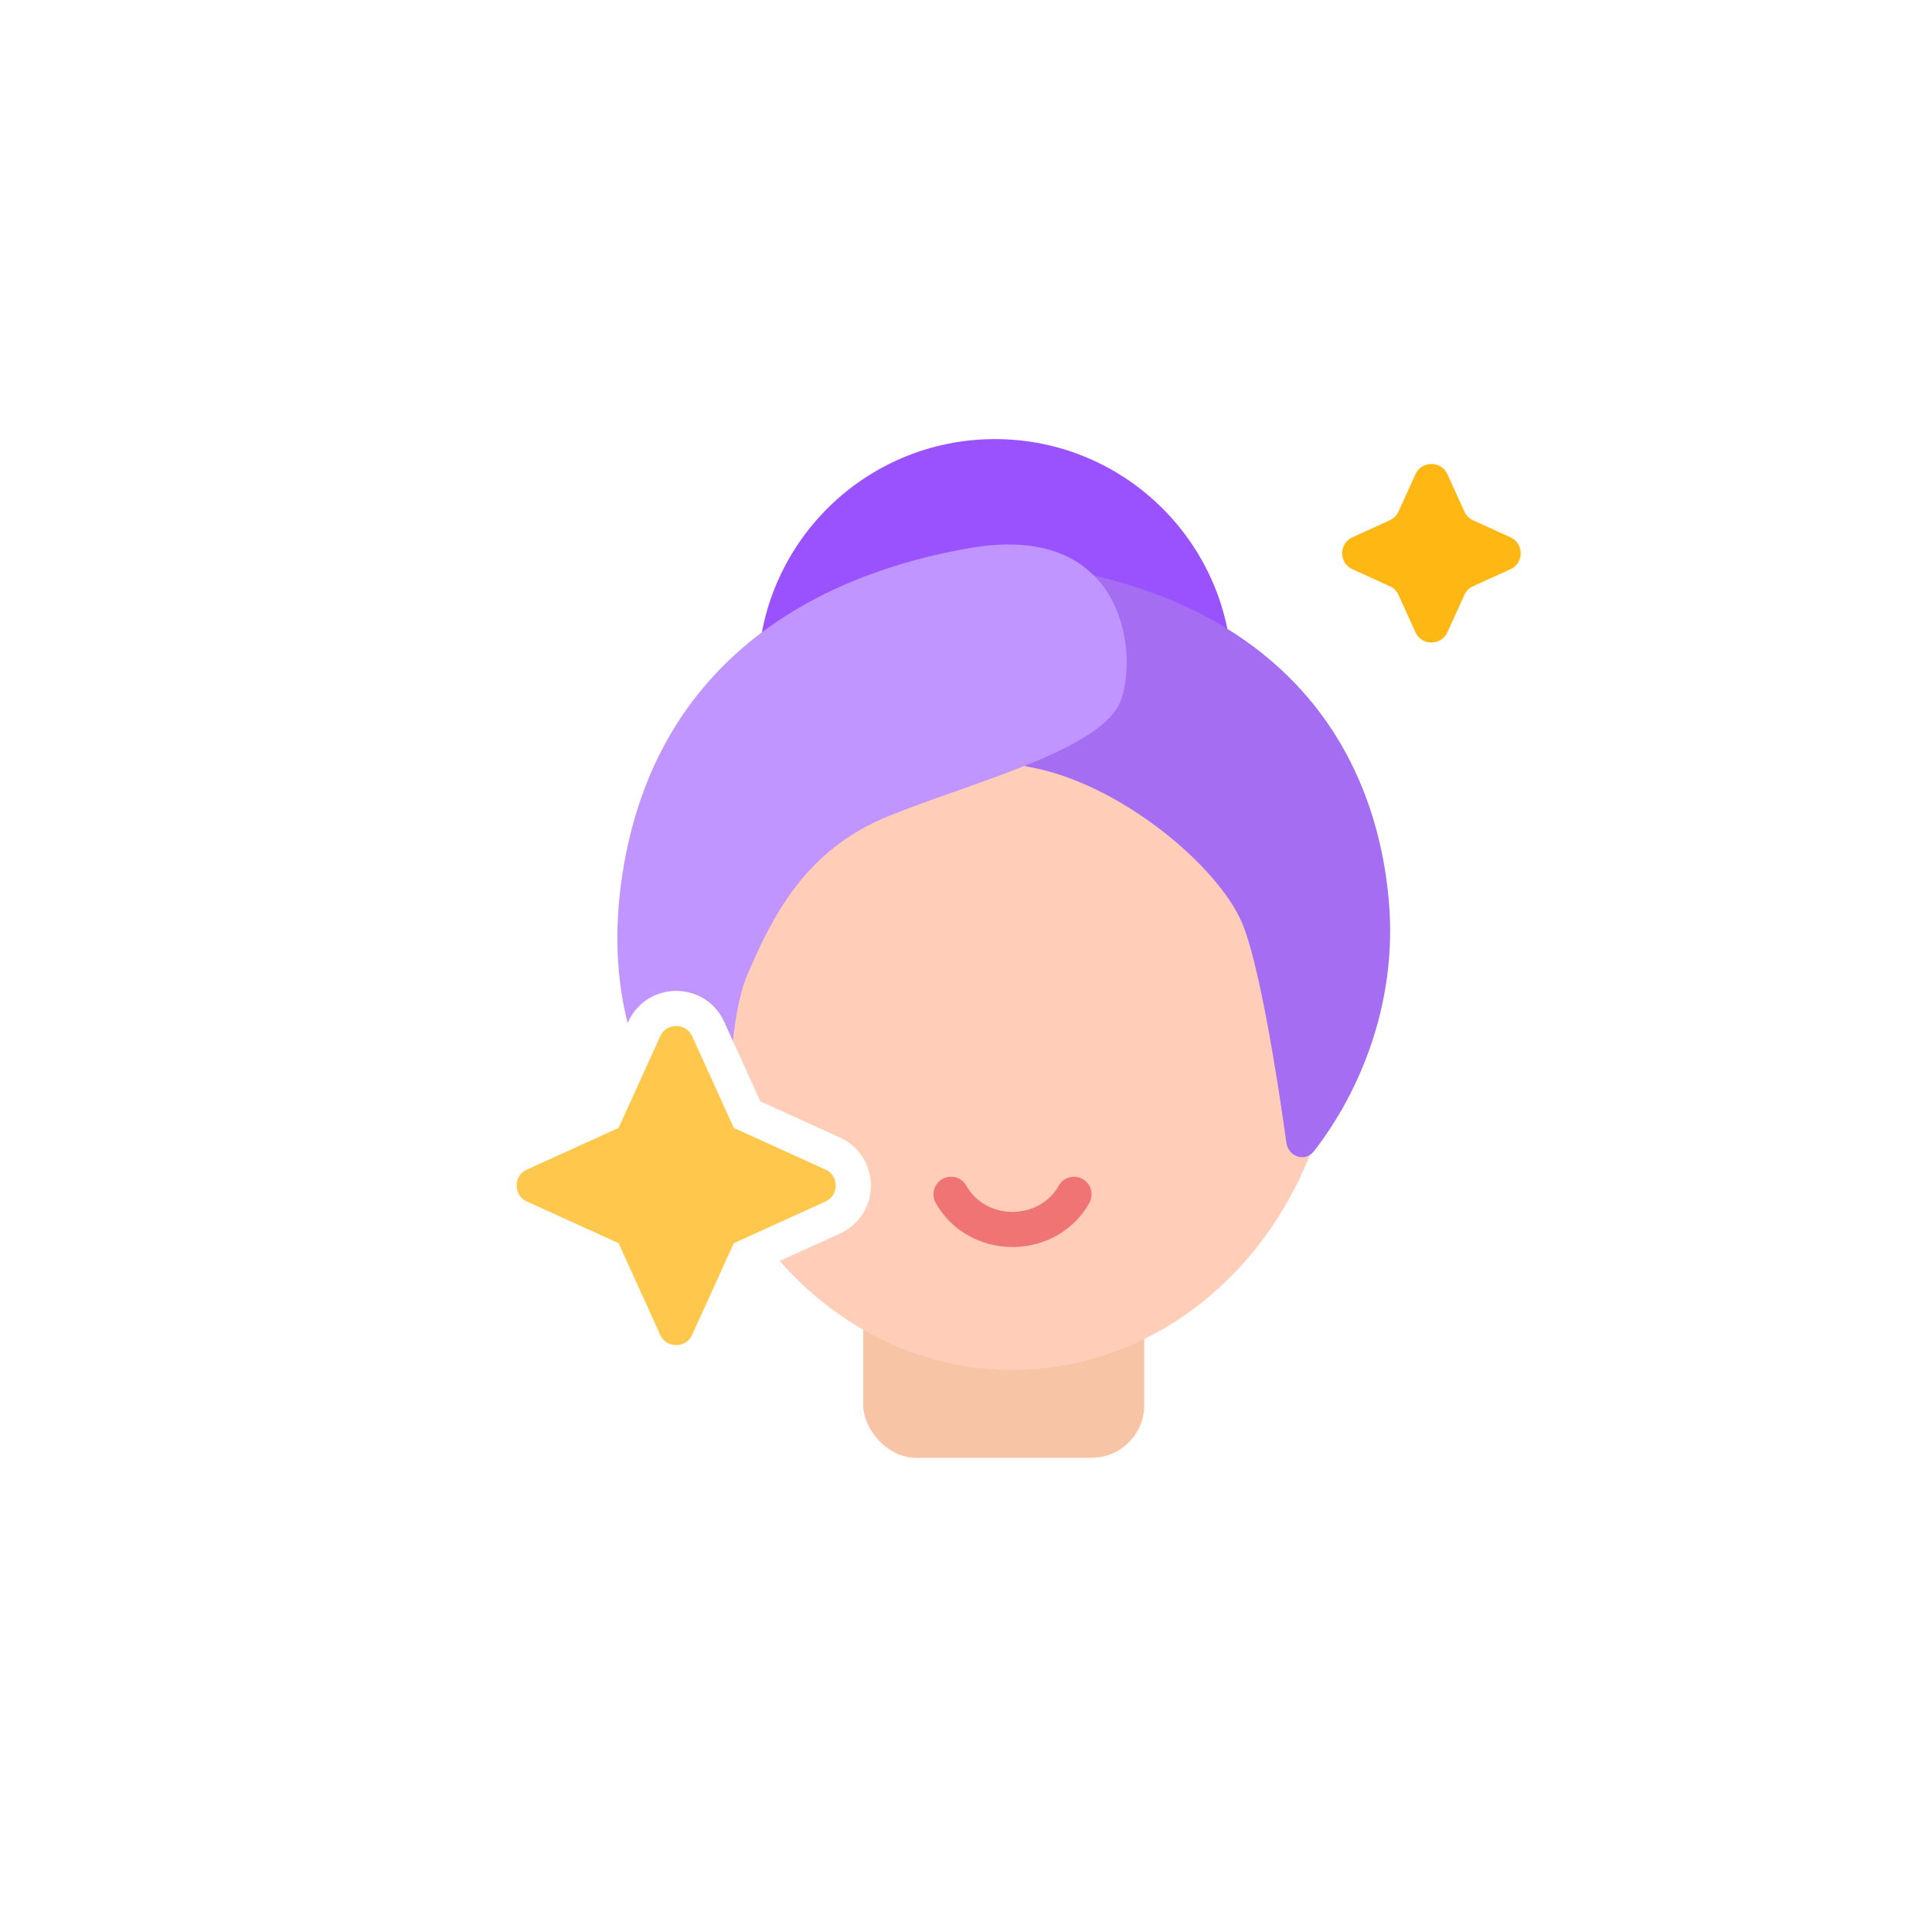
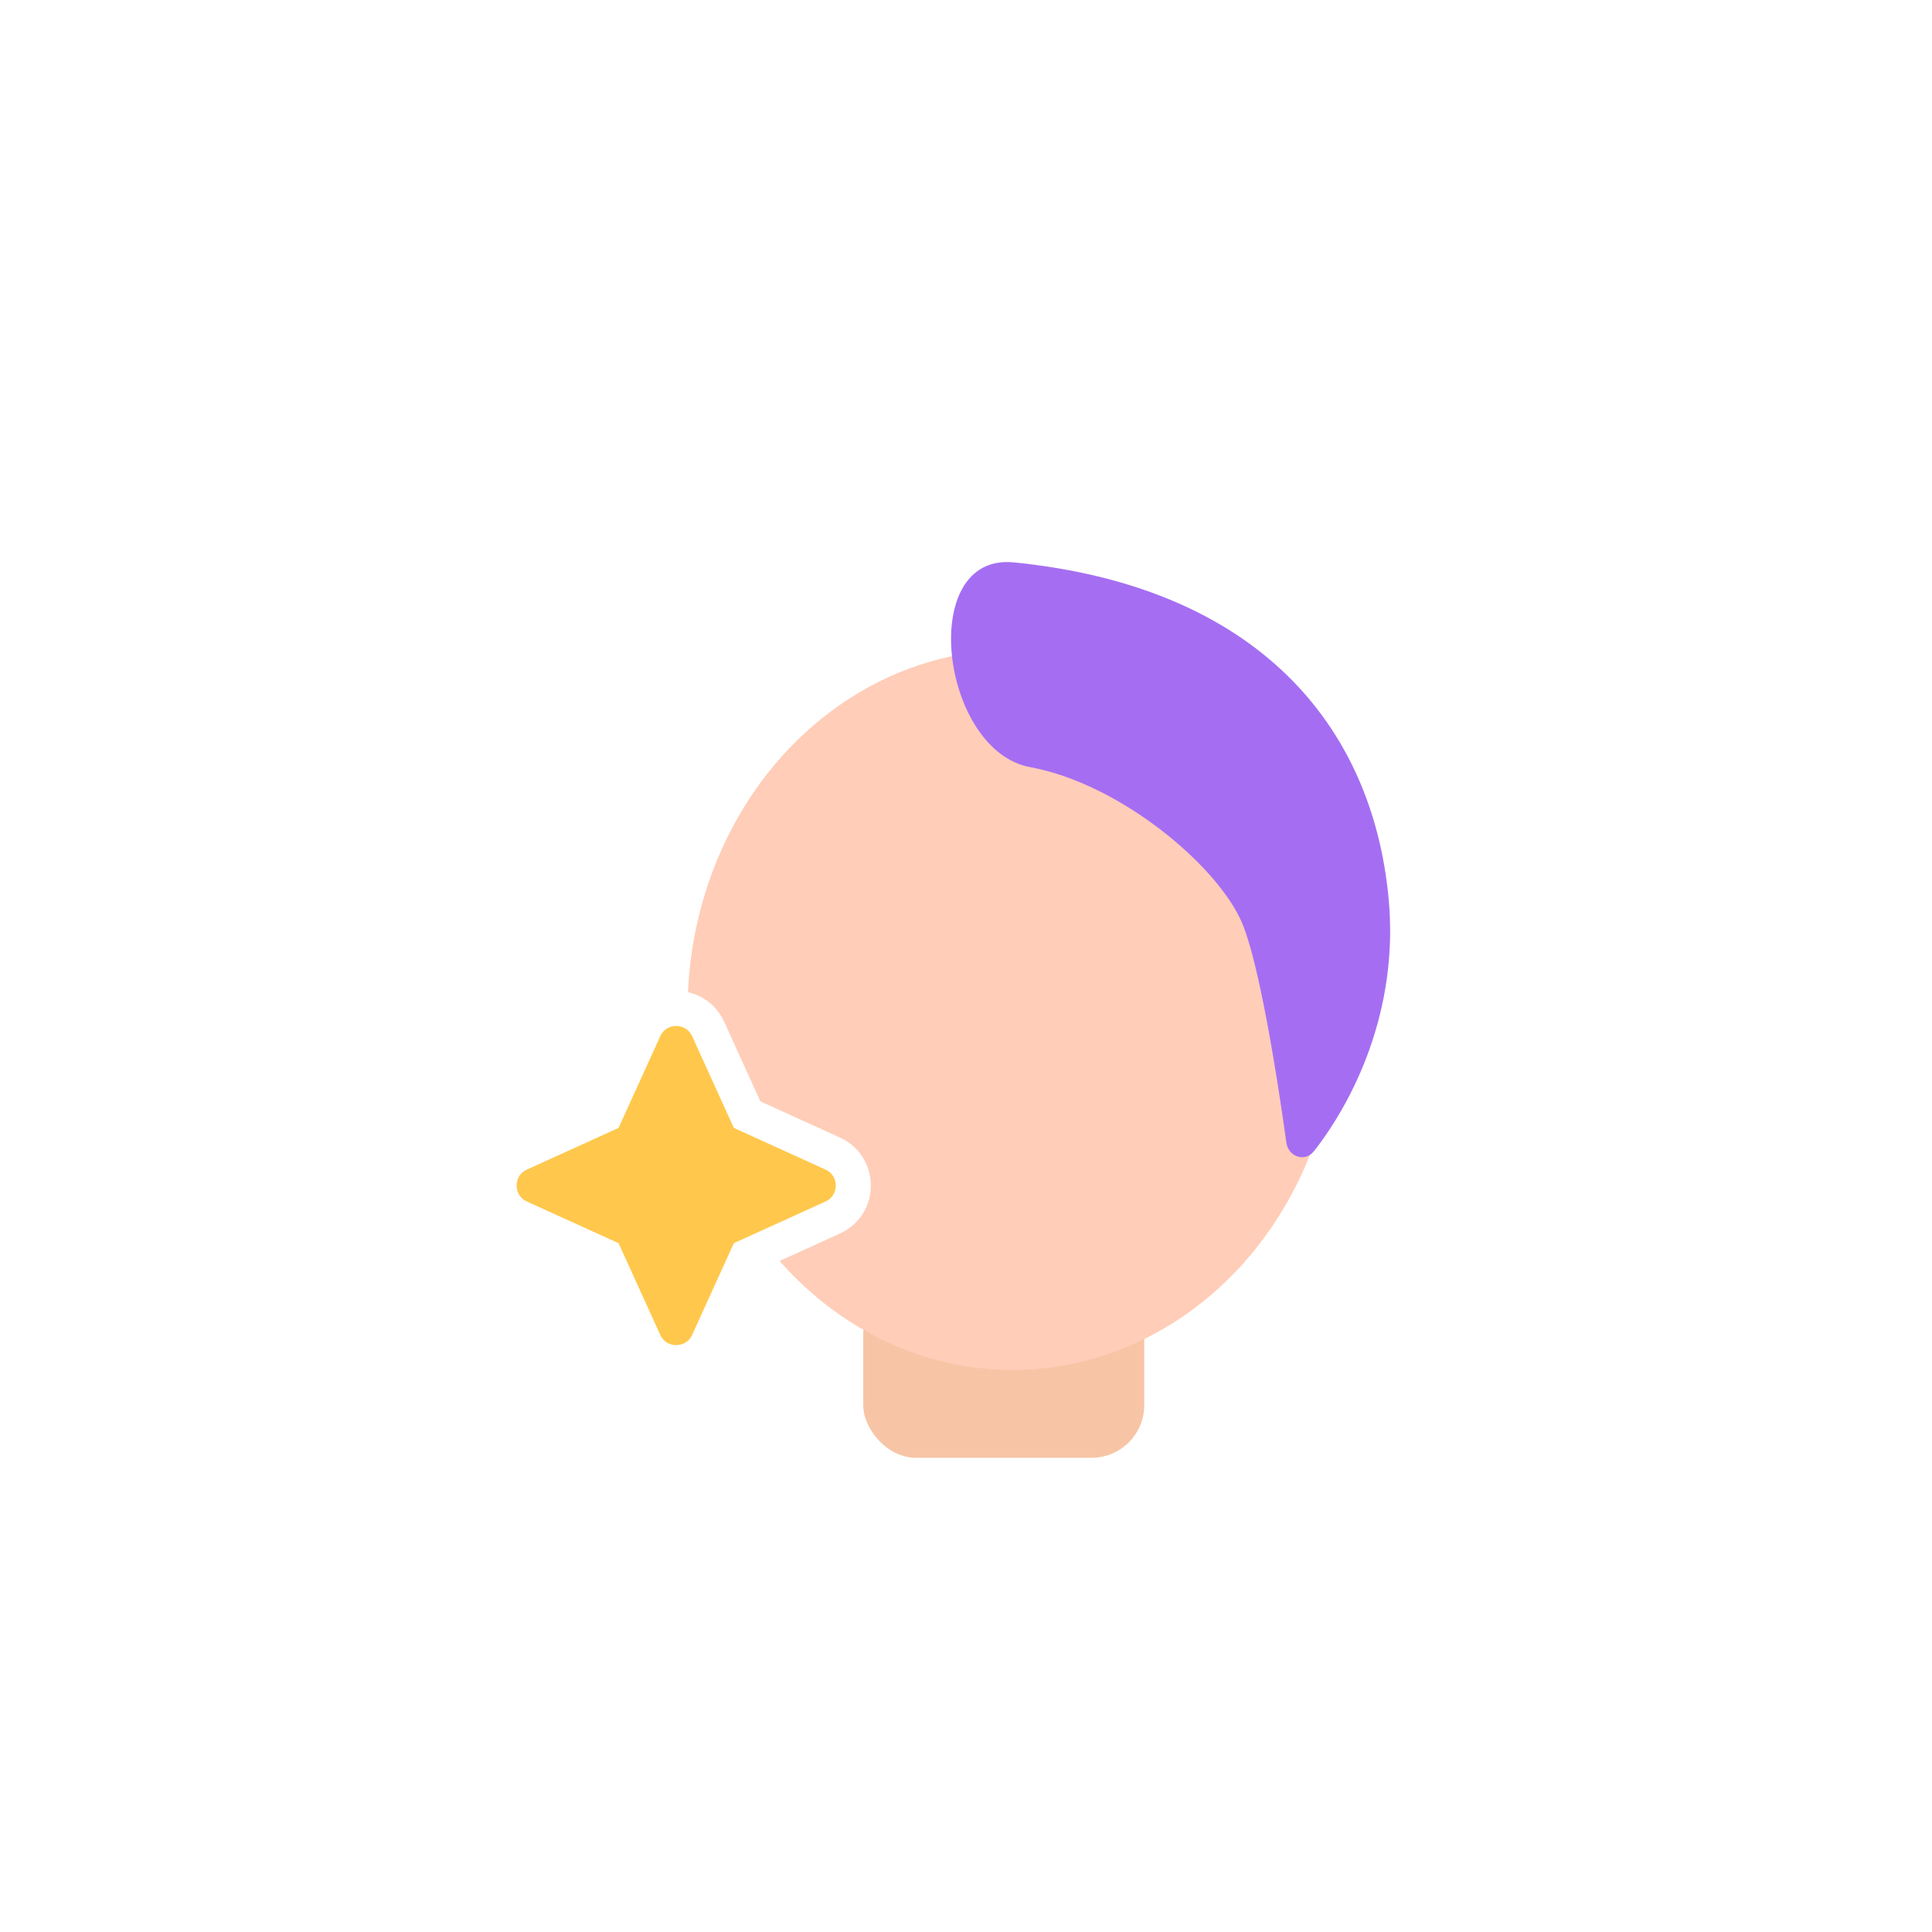
<svg xmlns="http://www.w3.org/2000/svg" width="110" height="110" viewBox="0 0 110 110" fill="none">
-   <rect width="110" height="110" fill="white" />
-   <circle cx="56.649" cy="38.5" r="13.5" fill="#9A52FF" />
  <rect x="49.149" y="73" width="16" height="10" rx="3" fill="#F7C5A6" />
  <ellipse cx="57.649" cy="57.5" rx="18.5" ry="20.5" fill="#FFCDB8" />
  <path d="M79.061 51.142C79.671 57.577 76.986 62.775 74.808 65.547C74.303 66.189 73.353 65.866 73.241 65.057C72.674 60.957 71.661 54.761 70.715 52.542C69.324 49.277 63.76 44.613 58.659 43.68C53.558 42.747 52.167 31.46 57.731 32.02C71.642 33.419 78.134 41.348 79.061 51.142Z" fill="#A56EF2" />
-   <path d="M42.536 55.54C41.617 57.702 41.461 62.09 41.519 65.121C41.534 65.922 40.685 66.407 40.096 65.865C37.422 63.402 34.166 58.087 35.43 49.81C37.325 37.395 46.799 32.62 55.326 31.187C63.853 29.755 64.801 36.917 63.853 39.782C62.906 42.647 55.64 44.431 50.589 46.467C45.852 48.377 43.957 52.197 42.536 55.54Z" fill="#C195FF" />
-   <path d="M61.149 68C60.499 69.187 59.176 70 57.649 70C56.123 70 54.799 69.187 54.149 68" stroke="#F07474" stroke-width="2" stroke-linecap="round" />
  <path d="M40.321 58.589C39.61 57.026 37.39 57.026 36.679 58.589L34.463 63.463L29.588 65.679C28.026 66.39 28.026 68.61 29.588 69.321L34.463 71.537L36.679 76.412C37.39 77.975 39.61 77.975 40.321 76.412L42.537 71.537L47.411 69.321C48.974 68.61 48.974 66.39 47.411 65.679L42.537 63.463L40.321 58.589Z" fill="#FFC84C" stroke="white" stroke-width="2" />
-   <path d="M80.59 27.002C80.945 26.221 82.055 26.221 82.41 27.002L83.376 29.127C83.476 29.347 83.653 29.524 83.873 29.624L85.998 30.59C86.779 30.945 86.779 32.055 85.998 32.41L83.873 33.376C83.653 33.476 83.476 33.653 83.376 33.873L82.41 35.998C82.055 36.779 80.945 36.779 80.59 35.998L79.624 33.873C79.524 33.653 79.347 33.476 79.127 33.376L77.002 32.41C76.221 32.055 76.221 30.945 77.002 30.59L79.127 29.624C79.347 29.524 79.524 29.347 79.624 29.127L80.59 27.002Z" fill="#FFB714" />
</svg>